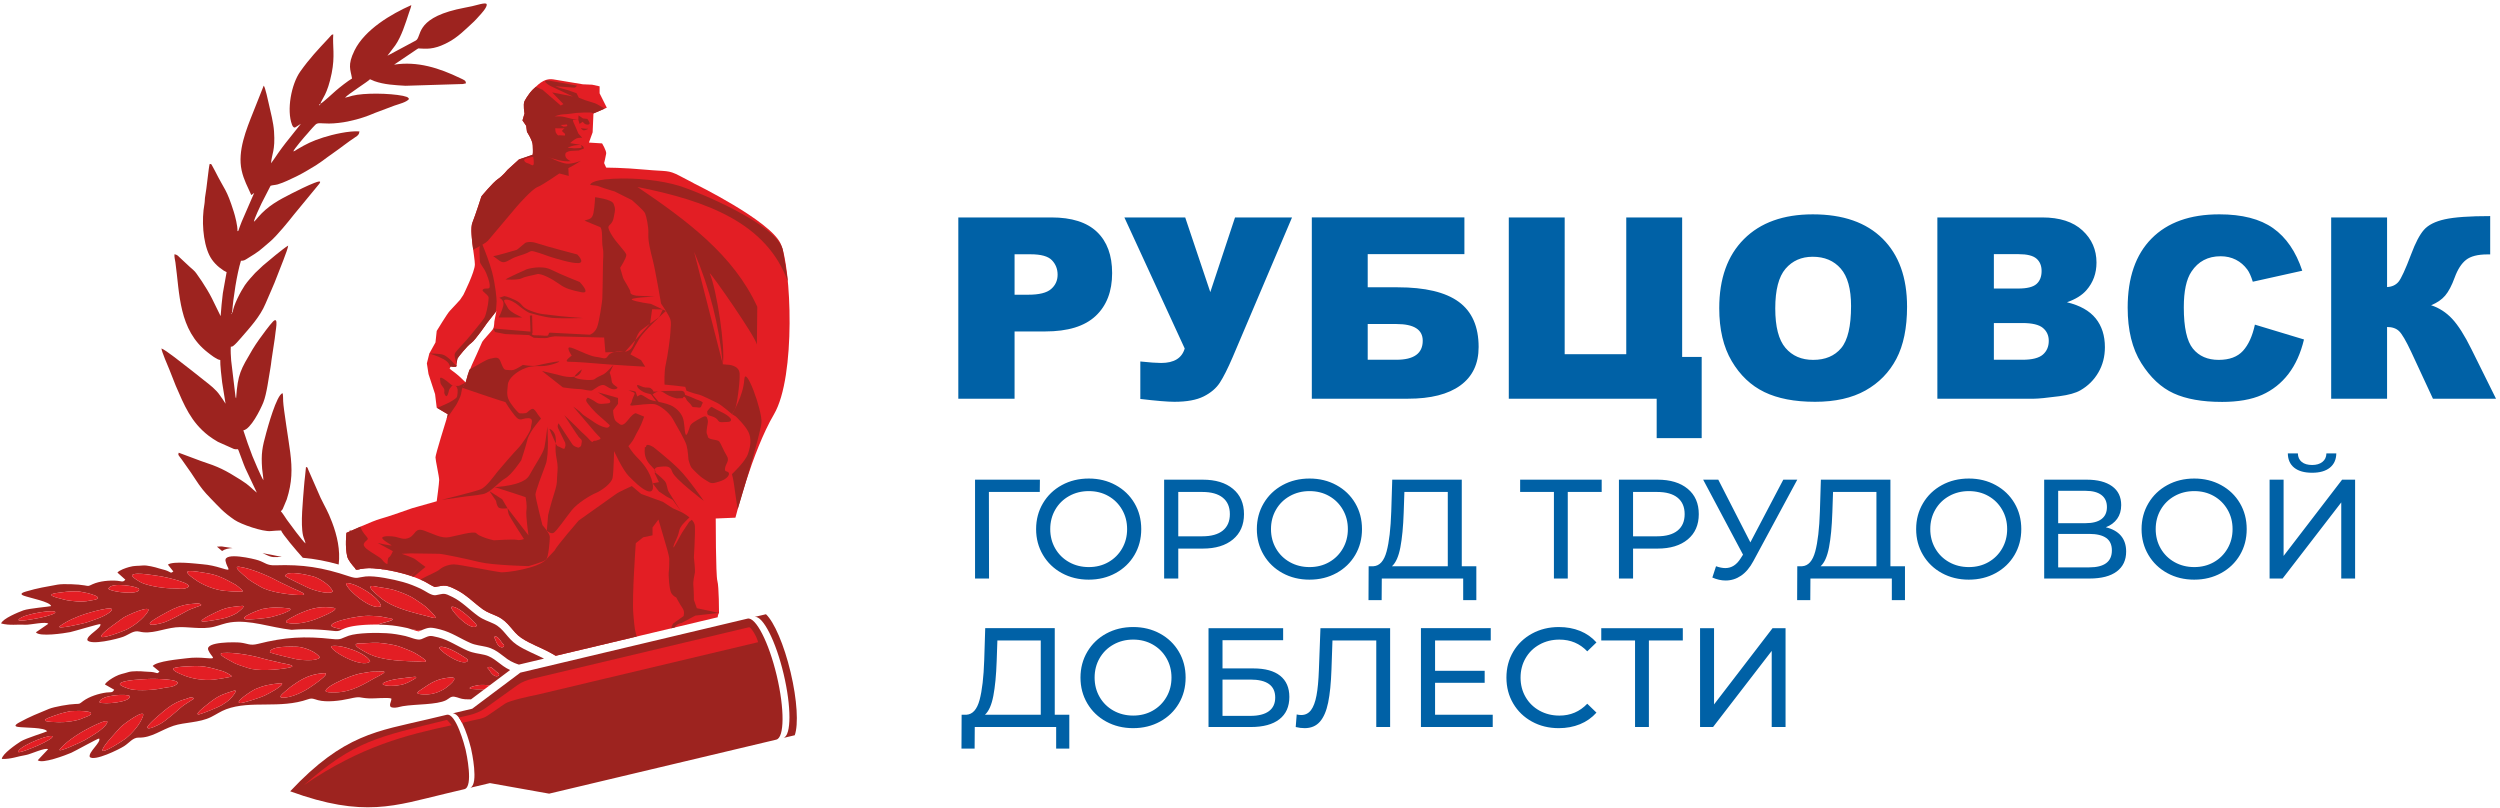
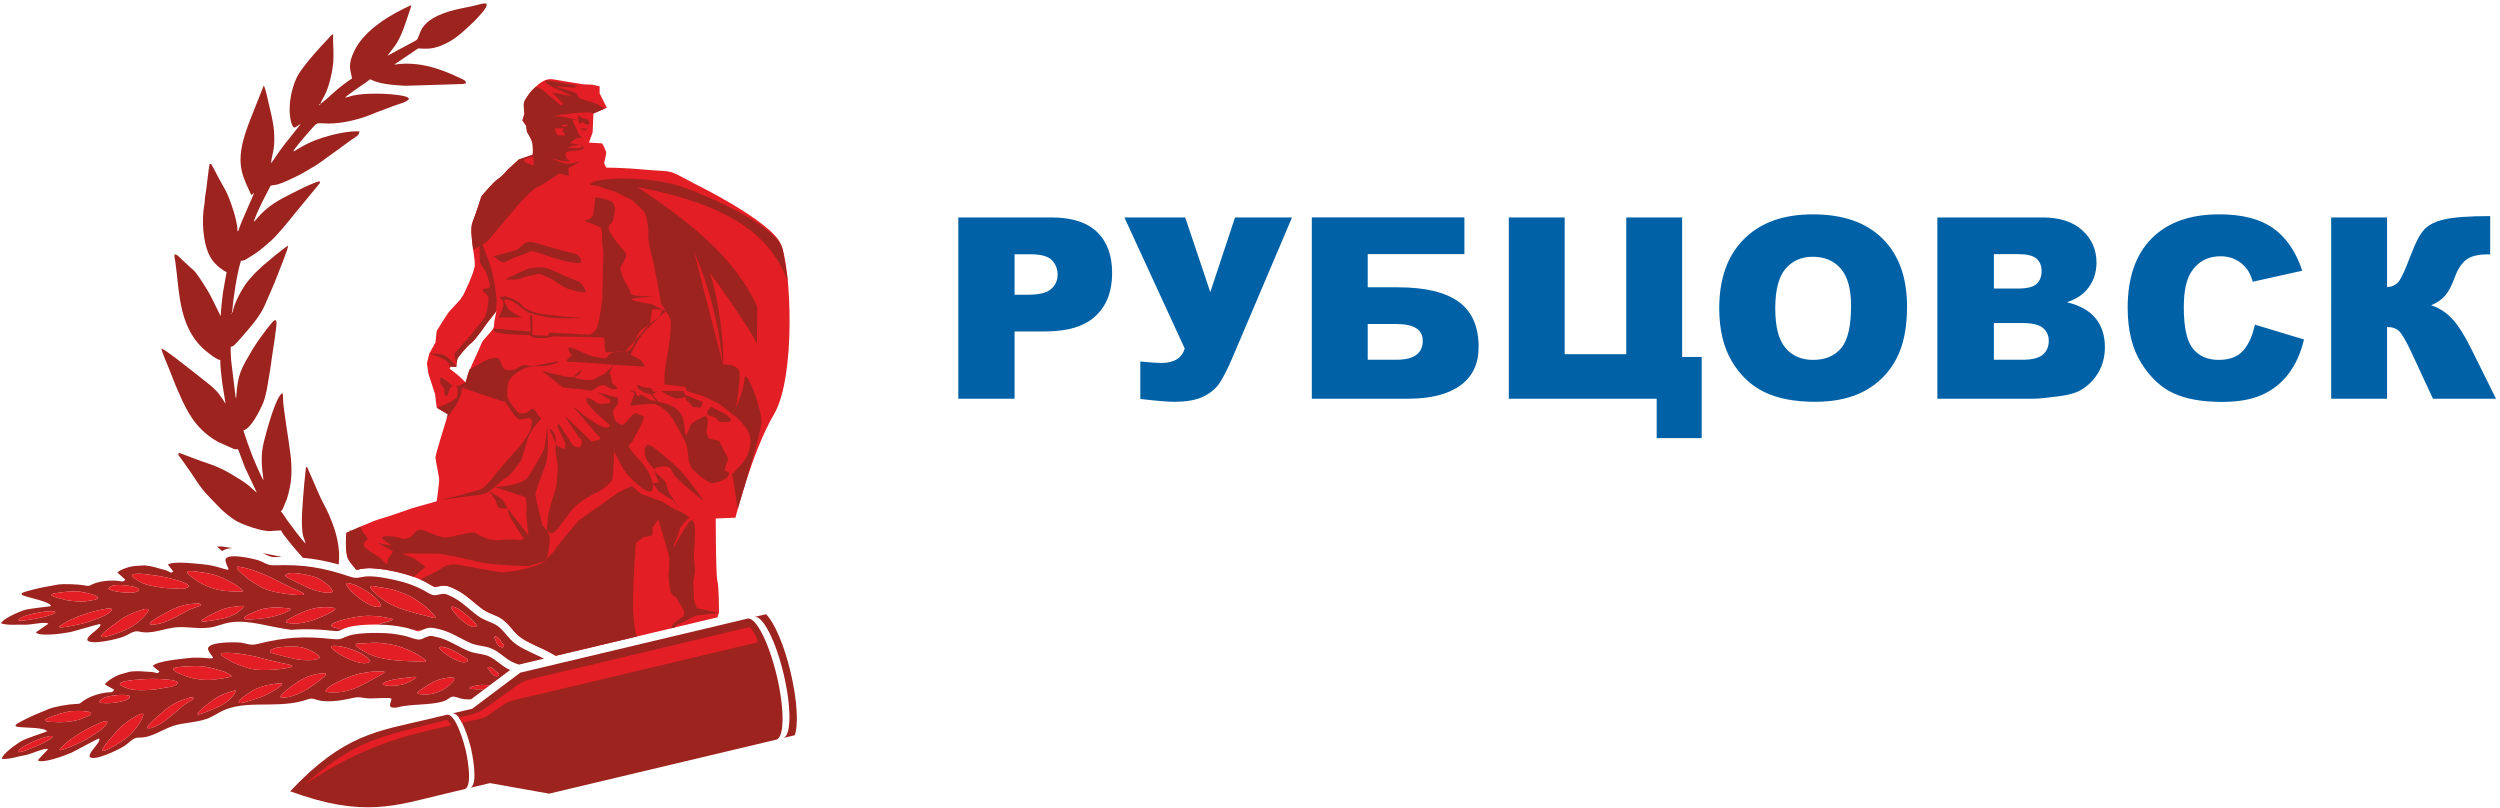
<svg xmlns="http://www.w3.org/2000/svg" width="464" height="150" viewBox="0 0 464 150">
  <g fill="none" fill-rule="evenodd">
    <g fill="#0061A6">
-       <path d="M14.532 7.468L5.089 7.468 5.115 23.537 2.518 23.537 2.518 5.188 14.558 5.188zM23.634 23.746c-1.854 0-3.524-.406-5.01-1.219-1.486-.812-2.654-1.936-3.502-3.368-.848-1.433-1.272-3.032-1.272-4.797 0-1.765.424-3.364 1.272-4.797.848-1.433 2.016-2.555 3.502-3.367 1.486-.813 3.156-1.22 5.01-1.22 1.836 0 3.497.407 4.983 1.22 1.487.812 2.65 1.93 3.489 3.355.84 1.423 1.259 3.027 1.259 4.81 0 1.781-.42 3.385-1.26 4.81-.838 1.423-2.001 2.542-3.488 3.354-1.486.813-3.147 1.219-4.983 1.219m0-2.333c1.346 0 2.557-.305 3.632-.917 1.076-.612 1.924-1.455 2.545-2.53.621-1.075.931-2.276.931-3.604 0-1.328-.31-2.53-.931-3.604-.621-1.074-1.469-1.918-2.545-2.53-1.075-.611-2.286-.916-3.632-.916-1.347 0-2.566.305-3.66.917-1.092.611-1.95 1.455-2.57 2.529-.62 1.075-.93 2.276-.93 3.604 0 1.328.31 2.53.93 3.604.62 1.075 1.478 1.918 2.57 2.53 1.094.612 2.313.917 3.66.917M44.775 5.188c2.379 0 4.25.568 5.613 1.704 1.365 1.135 2.047 2.7 2.047 4.692s-.682 3.556-2.047 4.692c-1.364 1.135-3.234 1.703-5.613 1.703h-4.537v5.557h-2.624V5.188h7.161zm-.078 10.511c1.66 0 2.929-.354 3.803-1.062.874-.708 1.312-1.725 1.312-3.053 0-1.328-.438-2.346-1.312-3.054-.874-.708-2.142-1.062-3.803-1.062h-4.46V15.7h4.46zM64.605 23.746c-1.853 0-3.524-.406-5.01-1.219-1.486-.812-2.653-1.936-3.501-3.368-.849-1.433-1.273-3.032-1.273-4.797 0-1.765.424-3.364 1.273-4.797.848-1.433 2.015-2.555 3.501-3.367 1.486-.813 3.157-1.22 5.01-1.22 1.836 0 3.498.407 4.984 1.22 1.487.812 2.65 1.93 3.489 3.355.84 1.423 1.259 3.027 1.259 4.81 0 1.781-.42 3.385-1.26 4.81-.839 1.423-2.001 2.542-3.488 3.354-1.486.813-3.148 1.219-4.984 1.219m0-2.333c1.347 0 2.558-.305 3.633-.917 1.076-.612 1.923-1.455 2.544-2.53.621-1.075.932-2.276.932-3.604 0-1.328-.311-2.53-.932-3.604-.62-1.074-1.468-1.918-2.544-2.53-1.075-.611-2.286-.916-3.633-.916-1.346 0-2.566.305-3.659.917-1.093.611-1.95 1.455-2.57 2.529-.621 1.075-.931 2.276-.931 3.604 0 1.328.31 2.53.93 3.604.621 1.075 1.478 1.918 2.571 2.53 1.093.612 2.313.917 3.66.917M95.557 21.256v6.29h-2.44v-4.01H78.01l-.026 4.01h-2.44l.027-6.29h.891c1.155-.07 1.968-.983 2.44-2.74.472-1.756.76-4.232.866-7.43l.183-5.898h12.905v16.068h2.702zm-13.482-9.934c-.088 2.586-.294 4.726-.616 6.421-.324 1.696-.844 2.866-1.561 3.513h10.361V7.469h-8.053l-.131 3.853zM118.823 7.468L112.528 7.468 112.528 23.537 109.957 23.537 109.957 7.468 103.688 7.468 103.688 5.188 118.823 5.188zM129.184 5.188c2.379 0 4.25.568 5.613 1.704 1.365 1.135 2.047 2.7 2.047 4.692s-.682 3.556-2.047 4.692c-1.364 1.135-3.234 1.703-5.613 1.703h-4.537v5.557h-2.623V5.188h7.16zm-.078 10.511c1.66 0 2.929-.354 3.803-1.062.874-.708 1.312-1.725 1.312-3.053 0-1.328-.438-2.346-1.312-3.054-.874-.708-2.142-1.062-3.803-1.062h-4.46V15.7h4.46zM155.126 5.188l-8.158 15.124c-.647 1.206-1.407 2.106-2.281 2.7-.875.594-1.828.891-2.86.891-.804 0-1.626-.183-2.466-.55l.682-2.097c.647.227 1.224.34 1.732.34 1.154 0 2.107-.611 2.859-1.834l.42-.656-7.397-13.918h2.806l5.955 11.638 6.111-11.638h2.597zM175.113 21.256v6.29h-2.439v-4.01h-15.109l-.026 4.01h-2.44l.027-6.29h.892c1.154-.07 1.967-.983 2.44-2.74.471-1.756.76-4.232.865-7.43l.183-5.898h12.906v16.068h2.701zm-13.482-9.934c-.087 2.586-.293 4.726-.616 6.421-.324 1.696-.844 2.866-1.56 3.513h10.36V7.469h-8.053l-.13 3.853zM186.97 23.746c-1.854 0-3.525-.406-5.01-1.219-1.487-.812-2.654-1.936-3.502-3.368-.849-1.433-1.272-3.032-1.272-4.797 0-1.765.423-3.364 1.272-4.797.848-1.433 2.015-2.555 3.501-3.367 1.486-.813 3.157-1.22 5.01-1.22 1.836 0 3.498.407 4.984 1.22 1.487.812 2.65 1.93 3.489 3.355.84 1.423 1.259 3.027 1.259 4.81 0 1.781-.42 3.385-1.26 4.81-.839 1.423-2.001 2.542-3.488 3.354-1.486.813-3.148 1.219-4.984 1.219m0-2.333c1.347 0 2.558-.305 3.633-.917 1.076-.612 1.924-1.455 2.544-2.53.621-1.075.932-2.276.932-3.604 0-1.328-.31-2.53-.932-3.604-.62-1.074-1.468-1.918-2.544-2.53-1.075-.611-2.286-.916-3.633-.916-1.346 0-2.566.305-3.659.917-1.093.611-1.95 1.455-2.57 2.529-.621 1.075-.932 2.276-.932 3.604 0 1.328.311 2.53.932 3.604.62 1.075 1.477 1.918 2.57 2.53 1.093.612 2.313.917 3.66.917M212.387 14.021c1.241.297 2.181.827 2.82 1.586.637.76.956 1.735.956 2.923 0 1.59-.58 2.822-1.743 3.695-1.164.874-2.855 1.311-5.076 1.311h-8.394V5.188h7.895c2.011 0 3.58.406 4.709 1.219 1.128.812 1.691 1.98 1.691 3.499 0 .996-.248 1.844-.747 2.543-.498.699-1.202 1.223-2.111 1.572zm-8.84-.76h5.115c1.276 0 2.252-.253 2.924-.76.674-.506 1.01-1.25 1.01-2.228 0-.978-.34-1.725-1.022-2.241-.682-.516-1.653-.773-2.912-.773h-5.115v6.003zm5.744 8.205c2.816 0 4.223-1.049 4.223-3.146 0-1.048-.353-1.822-1.062-2.32-.708-.497-1.762-.747-3.16-.747h-5.745v6.213h5.744zM228.807 23.746c-1.853 0-3.523-.406-5.01-1.219-1.486-.812-2.654-1.936-3.502-3.368-.848-1.433-1.272-3.032-1.272-4.797 0-1.765.424-3.364 1.272-4.797.848-1.433 2.016-2.555 3.502-3.367 1.487-.813 3.157-1.22 5.01-1.22 1.836 0 3.498.407 4.984 1.22 1.486.812 2.649 1.93 3.488 3.355.84 1.423 1.259 3.027 1.259 4.81 0 1.781-.42 3.385-1.259 4.81-.84 1.423-2.002 2.542-3.488 3.354-1.486.813-3.148 1.219-4.984 1.219m0-2.333c1.346 0 2.558-.305 3.633-.917 1.075-.612 1.923-1.455 2.544-2.53.621-1.075.931-2.276.931-3.604 0-1.328-.31-2.53-.931-3.604-.621-1.074-1.469-1.918-2.544-2.53-1.075-.611-2.287-.916-3.633-.916-1.347 0-2.566.305-3.66.917-1.092.611-1.95 1.455-2.57 2.529-.62 1.075-.93 2.276-.93 3.604 0 1.328.31 2.53.93 3.604.62 1.075 1.478 1.918 2.57 2.53 1.094.612 2.313.917 3.66.917M242.788 5.188h2.597v14.154l10.859-14.154h2.413v18.348h-2.57V9.408L245.2 23.536h-2.413V5.188zm7.895-1.284c-1.434 0-2.54-.311-3.318-.93-.778-.62-1.176-1.508-1.194-2.661h1.863c.017.681.258 1.21.72 1.586.465.375 1.107.563 1.929.563.787 0 1.421-.188 1.901-.563.482-.377.73-.905.748-1.586h1.837c-.018 1.136-.416 2.018-1.194 2.647-.778.63-1.876.944-3.292.944zM20.014 48.817v6.29h-2.44v-4.01H2.466l-.027 4.01H0l.026-6.29h.892c1.154-.07 1.967-.983 2.44-2.74.472-1.756.76-4.233.865-7.431l.184-5.898h12.905v16.069h2.702zM6.532 38.883c-.088 2.586-.293 4.726-.617 6.421-.323 1.695-.844 2.866-1.56 3.513h10.36V35.029H6.664l-.131 3.854zM31.87 51.307c-1.853 0-3.524-.407-5.01-1.22-1.486-.812-2.654-1.934-3.502-3.367-.848-1.433-1.272-3.032-1.272-4.797 0-1.765.424-3.364 1.272-4.797.848-1.433 2.016-2.556 3.502-3.369 1.486-.812 3.157-1.218 5.01-1.218 1.836 0 3.498.406 4.984 1.218 1.486.813 2.649 1.932 3.488 3.356.84 1.424 1.26 3.027 1.26 4.81 0 1.783-.42 3.386-1.26 4.81-.84 1.424-2.002 2.542-3.488 3.355-1.486.812-3.148 1.219-4.984 1.219m0-2.333c1.346 0 2.558-.306 3.633-.918 1.075-.61 1.923-1.454 2.544-2.53.621-1.073.931-2.275.931-3.603 0-1.328-.31-2.53-.931-3.605-.621-1.074-1.469-1.917-2.544-2.528-1.075-.612-2.287-.919-3.633-.919-1.347 0-2.566.307-3.66.919-1.092.61-1.95 1.454-2.57 2.528-.62 1.075-.93 2.277-.93 3.605 0 1.328.31 2.53.93 3.604.62 1.075 1.478 1.918 2.57 2.53 1.094.61 2.313.917 3.66.917M45.85 32.749H59.7v2.228H48.448v5.242h5.717c2.186 0 3.848.454 4.985 1.363 1.136.91 1.704 2.22 1.704 3.932 0 1.8-.616 3.18-1.85 4.142-1.232.96-2.994 1.44-5.285 1.44h-7.868V32.75zm7.765 16.277c1.504 0 2.65-.288 3.436-.865.787-.577 1.18-1.424 1.18-2.542 0-2.22-1.539-3.33-4.616-3.33h-5.167v6.737h5.167zM79.557 32.749v18.348h-2.571V35.029h-8.131l-.184 5.373c-.087 2.535-.293 4.588-.617 6.16-.323 1.573-.835 2.757-1.534 3.552-.699.795-1.643 1.192-2.833 1.192-.542 0-1.093-.069-1.652-.21l.183-2.332c.28.07.56.105.84.105.752 0 1.355-.301 1.81-.904.454-.603.795-1.508 1.022-2.713.228-1.206.377-2.796.447-4.77l.288-7.733h12.932zM98.6 48.817L98.6 51.097 85.275 51.097 85.275 32.748 98.233 32.748 98.233 35.029 87.898 35.029 87.898 40.665 97.105 40.665 97.105 42.893 87.898 42.893 87.898 48.817zM110.85 51.307c-1.836 0-3.494-.407-4.971-1.22-1.478-.812-2.637-1.93-3.475-3.354-.84-1.424-1.26-3.027-1.26-4.81 0-1.783.42-3.386 1.26-4.81.838-1.424 2.002-2.543 3.488-3.356 1.486-.812 3.148-1.218 4.984-1.218 1.434 0 2.745.24 3.934.72 1.189.481 2.204 1.193 3.043 2.137l-1.705 1.652c-1.381-1.45-3.104-2.177-5.167-2.177-1.364 0-2.597.307-3.699.919-1.102.61-1.963 1.454-2.584 2.528-.62 1.075-.93 2.277-.93 3.605 0 1.328.31 2.53.93 3.604.621 1.075 1.482 1.918 2.584 2.53 1.102.61 2.335.917 3.699.917 2.045 0 3.768-.734 5.167-2.202l1.705 1.651c-.84.944-1.858 1.66-3.056 2.15-1.198.489-2.514.734-3.948.734M133.88 35.029L127.584 35.029 127.584 51.097 125.014 51.097 125.014 35.029 118.745 35.029 118.745 32.749 133.88 32.749zM137.08 32.749L139.677 32.749 139.677 46.903 150.536 32.749 152.949 32.749 152.949 51.097 150.379 51.097 150.379 36.969 139.493 51.097 137.08 51.097z" transform="translate(178.45 83.839)" />
-     </g>
+       </g>
    <path fill="#E31E24" d="M86.004 54.72s2.132-4.264 2.132-5.635c0-1.372-1.066-6.246-.457-7.77.61-1.524 1.675-4.875 1.675-4.875s2.133-2.59 3.046-3.199c.915-.61 1.79-1.714 1.79-1.714l2.133-1.942s1.854-.612 2.544-.875c.089-.47.007-1.403.007-1.715 0-.914-1.066-2.514-1.066-2.514l-.153-1.142-.685-.99.38-1.295s-.304-1.676 0-2.285c.305-.61 1.295-2.057 1.753-2.361.457-.306 1.675-1.981 3.58-1.677 1.903.305 5.482.914 5.482.914l1.752.077 1.37.304v1.296l1.334 2.665-2.476 1.067-.152 3.504-.685 1.904 2.436.152s.838 1.371.762 1.904c-.076.533-.38 1.752-.38 1.752l.38.838s3.123 0 7.235.38c4.112.382 4.189 0 6.397 1.143 2.209 1.143 2.742 1.448 2.742 1.448s14.013 6.855 15.993 11.12c1.98 4.266 2.894 24.68-1.218 31.687-4.113 7.008-7.16 19.195-7.16 19.195l-3.654.152s0 10.512.304 11.579c.305 1.065.305 5.94.305 5.94s-.238.37-.247.813l-30.066 7.15c-.244-.145-.488-.287-.734-.428-1.82-1.04-3.93-1.727-5.647-2.891-1.734-1.174-2.244-2.95-4.42-3.989-.903-.43-1.882-.72-2.7-1.305-1.718-1.23-3.032-2.693-4.97-3.659-1.888-.94-2.062-.843-3.96-.493-.405-.11-1.592-.886-1.993-1.067-1.171-.53-2.255-.973-3.496-1.323-2.007-.566-5.5-1.304-7.537-1.08-.856.093-1.119.255-1.554.234-.848-.921-1.526-1.804-1.674-2.397-.457-1.828-.152-4.419-.152-4.419s5.026-2.284 6.244-2.589c1.219-.305 5.94-1.98 5.94-1.98l4.57-1.295s.458-3.353.458-3.961c0-.61-.686-3.656-.686-4.19 0-.533 1.904-6.627 1.904-6.627l.304-.99.152-.76-.075.38-2.057-1.22-.304-2.513-1.219-3.732-.304-1.981.457-1.828 1.142-2.056.228-2.133s1.98-3.275 2.438-3.732c.457-.458 1.903-2.057 1.903-2.057l.609-.913zm6.131 3.009l-.38 1.904s-.039.99-.191 1.333c-.152.343-1.98 2.209-2.095 2.552-.114.342-1.865 4.15-1.865 4.15l-.762 1.83-.419 1.485s-1.294-1.296-1.827-1.677c-.534-.38-1.143-.875-1.143-.875l.152-.42s1.03.23 1.105-.038c.076-.266.076-1.218.229-1.484.152-.267 1.751-2.286 2.512-2.819.762-.533 2.895-3.656 2.895-3.656l1.79-2.285z" />
    <path fill="#9D231F" d="M109.556 34.322s-.152-.913 4.188-1.142c4.342-.229 8.987.304 12.261 1.294 3.275.991 18.516 7.248 19.324 12.056.809 4.808.903 5.758.903 5.758-3.908-10.893-15.057-15.037-27.918-17.585 9.098 6.167 17.84 12.599 22.238 22.242l-.076 7.008c-.237-1.452-8.442-13.197-8.76-13.254 1.34 3.224 2.928 13.685 2.439 16.91-.678-7.157-2.419-14.12-5.332-20.87l5.332 20.87.837.076s2.21 0 2.285 1.676c.076 1.675-.533 6.17-.914 6.703-.381.533-.495.8-.495.8s-2.018-1.753-2.78-2.096c-.761-.342-2.741-1.409-3.503-1.56-.762-.153-2.17-.686-2.17-.686l-.229-.724-1.866-.228-1.98-.191s-.114-2.361.228-3.77c.343-1.41.877-5.333.877-6.17 0-.838.23-1.447-.075-2.285-.306-.838-1.676-2.818-1.676-2.818s-1.066-6.246-1.523-7.998c-.457-1.752-.914-3.656-.838-4.951.076-1.295-.381-3.275-.61-3.809-.228-.533-2.436-2.437-2.436-2.437l-3.199-1.6-1.98-.61-1.295-.457c-.42-.05-.838-.1-1.257-.152M112.224 20.158s-1.525-.918-1.791-.994c-.266-.076-1.828-.57-1.828-.57l-1.18-.458-.42-.838s-1.903-.686-2.436-.8c-.534-.114-1.485-.494-1.485-.494s3.237.266 3.503.266.495-.38.495-.38-2.817-.496-3.16-.572c-.343-.076-1.943-.343-1.943-.343s-.837-.152-.799.152c.037.305.99.838.99.838l4.15 1.942-3.846-.761 2.095 2.17-.495.268-3.39-2.933-1.252-.531-1.034 1.047c-.42.546-.861 1.23-1.047 1.602-.305.609 0 2.285 0 2.285l-.38 1.295.685.99.152 1.142s1.066 1.6 1.066 2.514c0 .312.082 1.245-.007 1.715-.69.263-2.544.874-2.544.874l-2.133 1.943s-.875 1.105-1.79 1.714c-.913.61-3.046 3.2-3.046 3.2s-1.066 3.35-1.675 4.874c-.376.939-.114 3.152.14 5.032.388-.201.833-.438 1.253-.675l-.097.416s.037 1.6.076 2.323c.038.723.685 1.066 1.218 2.361.533 1.295.686 2.057.61 2.514-.077.456-.8.114-1.18.38-.381.267.113.495.609.99.495.496.38.458.342 1.143-.038.685-.419 2.628-.761 3.2-.343.57-2.133 2.665-2.628 3.312-.495.648-2.285 2.514-2.666 3.01-.38.494-.152.951-.113 1.256.037.305.309.704.272 1.109.04-.392.068-.994.184-1.198.153-.266 1.752-2.285 2.513-2.818.762-.533 2.895-3.656 2.895-3.656l1.678-2.144c.066-.695.149-1.636.149-1.957 0-.533-.228-3.047-.837-5.407-.45-1.744-1.357-4.027-1.8-5.102.474-.283.863-.545 1.019-.723.533-.61 4.874-5.789 5.33-6.322.458-.534 2.895-3.276 3.885-3.657.99-.38 4.036-2.513 4.036-2.513l1.751.457-.075-1.447.99-.534 1.37-.837s-1.75.685-2.741.533c-.99-.152-2.247-.724-2.513-.876-.267-.152-1.257-.457-1.257-.457 1.492.455 3.01 1.052 4.605.882-.912-.4-1.158-.92-.953-1.524 0 0 .384-.348.993-.386.61-.038 1.448-.077 1.448-.077l.97-.38-.17-.4-.477-.267s.324.457.171.514c-.152.057-.323.096-.59.096-.266 0-.78.057-1.066 0-.286-.057-1.065-.02-.837-.134.229-.115.99-.343 1.257-.381.266-.038 1.065-.095 1.065-.095l-1.942-.324s.8-.724 1.22-.876c.418-.153 1.027-.115 1.027-.115l.534.876-.534-.876-.723-.799s-.686-1.677-.838-1.943c-.152-.267-.152-.571-.152-.571l.99-.039.457 1.562s.305.419.571.419c.266 0 1.066-.343.686-.305-.381.038-1.257-.114-1.257-.114l-.228-.781.609-.4c.342.571.837.533.837.533s.343.038.42-.19c.076-.229-.42-.876-.42-.876l-.8-.076-.837-.572-.038.8s-.724 0-1.79-.304c-1.066-.305-1.56-.305-1.56-.305h-1.067s1.028-.38 1.637-.38c.61 0 2.437-.268 2.437-.268s1.257-.075 1.523-.075h1.219l.417.177 2.08-.896zM83.53 68.221s.076-.882-1.218-1.567c-1.295-.687-2.627-1.042-2.627-1.042s2.056-.025 2.703.28c.648.304 1.447 1.104 1.447 1.104s.877 1.086.92.694c-.013.12-.026.221-.044.284-.076.266-1.105.037-1.105.037l-.076.21zm-2.392 7.495c.565-.253 1.26-.572 1.707-.76.724-.306 1.6-.877 1.867-1.144.267-.266.228-1.485.228-1.485s-.114-.685-.419-.685c-.304 0-.61-.152-.723.076-.115.228-.42.38-.495.838-.077.457-.343 1.257-.61.876-.266-.382-.228-.458-.228-.725 0-.265.076-.38-.152-.723-.23-.342-.61-.761-.571-1.028.037-.267-.42-1.256.532-.685.952.57 1.478 1.285 1.863 1.328.384.043.803.043 1.032.005.228-.039 1.255-.621 1.255-.621s-.342.62-.57 1.001c-.228.381-.19 1.105-.419 1.6-.228.495-.61 1.372-.837 1.675-.23.306-1.715 2.502-1.715 2.502l.153-.494.151-.762-.075.38-1.974-1.169zM98.97 29.102c-.38.077-1.637.229-1.675.571-.038.343.38.571.724.648.342.076.723.495.951.305.23-.19 0-1.524 0-1.524zm5.046-5.903c.324-.02.932-.057 1.104-.095.172-.039.286.343-.057.361-.343.02-.476.096-.609-.019-.133-.114-.438-.247-.438-.247zm-.97.61c.209.018 1.75.018 1.75.018s-.59.381-.456.534c.132.152.514.456.514.456s.095.343-.058.343c-.152 0-.742-.056-.894-.056-.152 0-.267.152-.534-.191-.266-.343-.266-.476-.266-.59 0-.115-.057-.514-.057-.514z" />
    <path fill="#9D231F" d="M108.473 40.943c.99-.304 1.448-.304 1.676-1.447.228-1.142.304-2.894.304-2.894s3.123.38 3.427 1.218c.305.838.381.914 0 2.666-.38 1.753-1.6.914-.533 2.818 1.066 1.905 2.894 3.428 2.894 4.038 0 .61-1.142 2.361-1.142 2.361s.38 1.295.533 1.828c.152.533 1.447 2.286 1.37 2.742-.075.457 1.143.61 1.143.61l3.427.152s-4.95.228-4.265.609c.686.381 3.504.762 3.504.762l2.781 1.304s-4.076 3.647-4.99 5.246c-.914 1.6-1.6 2.819-1.6 2.819l1.98 1.066.762 1.22s-6.702-.382-8.225-.534c-1.523-.153-4.797-.381-5.94-.381-1.142 0 .533-1.142.533-1.142s-1.066-1.524-.38-1.524c.685 0 3.503 1.6 4.873 1.752 1.371.153 1.752.61 2.21-.153.456-.76 1.674-.837 2.284-.837.609 0 .801.268 1.751-.305.95-.572 1.143-2.895 2.133-3.656.99-.762 3.36-2.416 3.36-2.416l.669-1.428-1.973-.041-.387 2.663-4.641 5.23-3.654.104-.229-2.741-9.138-.23s-1.029.115-1.295.268c-.267.153-2.627 0-2.627 0l-.876-.496-4.418-.19-1.904-.38-.306-.658 6.894.581-.114-2.97.419-.038.076 3.275s-.457.457.647.419c1.105-.039 2.208.266 2.285-.077.076-.342.229-.419.229-.419l7.463.382s.876-.23 1.333-1.334c.457-1.104.99-5.065.99-5.331 0-.267.114-3.848.114-5.713 0-1.867.19-2.667-.038-3.81-.229-1.142.077-3.579-.533-3.808-.61-.229-2.856-1.18-2.856-1.18" />
    <path fill="#9D231F" d="M91.529 47.532c.532 0 4.425-1.183 4.425-1.183l1.514-1.255s.762-.456 2.286.077c1.523.532 7.386 2.056 7.386 2.056s1.524 1.523.23 1.6c-1.295.076-4.19-.838-5.18-1.143-.99-.305-3.198-1.219-3.655-1.067-.457.153-.532.382-2.36.915-1.828.533-2.362 1.675-3.504.837l-1.142-.837zm2.285 4.341c.685-.456 3.96-1.904 3.96-1.904s2.665-.838 4.493.076c1.828.914 5.311 2.285 5.311 2.285s2.228 2.286.325 1.904c-1.905-.38-2.97-.685-4.113-1.523-1.143-.838-3.351-2.057-4.113-1.828-.761.228-2.056.38-2.818.761-.761.382-3.045.23-3.045.23zm-1.143 3.39c.228.152.99.495.723 1.561-.266 1.067-.838 2.095-.838 2.095h4.38s-2.286-.952-2.666-1.752c-.38-.8-1.142-1.523-.38-1.562.761-.038 1.79.61 2.322 1.067.533.457 1.675 1.295 2.094 1.41.42.114 2.552.76 4.151.913 1.6.153 5.788.038 5.788.038s-4.303-.305-5.788-.534c-1.485-.228-1.954-.06-3.922-.799-1.968-.739-1.371-1.256-2.856-1.98-1.485-.724-2.094-.762-2.094-.762l-.914.305zM87.123 68.597c1.728-.951 3.26-1.947 3.873-2.024.613-.076 1.456-.536 1.839.384.383.919.612 1.685 1.072 1.685.46 0 .92.153 1.456 0 .536-.153 1.685-.92 1.685-.92s1.762.345 2.605.115c.843-.23 3.525-.766 4.061-.766s-1.702.92-3.333.882c-1.63-.038-2.414.115-3.448.613-1.034.498-2.605 1.609-2.681 2.873-.077 1.265-.383 2.07.536 3.41.92 1.342 1.57 1.84 1.57 1.84s1.188.153 1.495-.154c.306-.306.882-.804 1.188-.613.306.192.842 1.073.842 1.073l.537.69s-2.144 2.375-2.527 3.908c-.383 1.532-1.15 3.831-1.15 3.831s-1.762 2.682-2.988 3.372-2.642 2.605-4.128 2.912c-1.487.306-2.514.305-4.417.609-1.904.305-3.275.457-3.275.457s6.115-1.501 7.235-1.942c1.12-.442 2.513-2.475 3.122-3.237.61-.762 3.275-3.809 3.884-4.419.61-.609 2.361-3.122 2.361-3.808 0-.685.685-1.752-.533-1.752s-1.447.762-2.437-.457c-.99-1.218-1.752-2.514-1.752-2.514s-3.35-1.065-4.188-1.37c-.838-.305-3.774-1.29-3.774-1.29l.57-1.002.42-1.486.28-.9zm13.47.258c.458.381 3.885 3.047 3.885 3.047s2.133.305 2.97.305c.838 0 2.056.456 2.513.228.457-.228 1.6-1.37 2.437-.838.838.533 1.447.838 2.057.533.609-.304-.838-.533-.914-1.37-.076-.839-.381-1.6-.381-1.6l.701-1.457s-1.234 1.457-1.844 1.761c-.609.305-1.218.533-1.675.914-.457.382-3.883 0-3.731-.457.152-.457 1.37-1.371 1.37-1.371s-.135 1.128-1.37 1.371c-1.236.243-3.123-.38-3.123-.38l-2.894-.686z" />
    <path fill="#9D231F" d="M66.877 97.756c.13.316.27.627.398.843.381.648.952 1.104.99 1.409.038.305-1.484.838-.304 1.79 1.18.953 2.665 1.638 2.97 2.095.304.457.952.952.99.724.038-.229-.038-1.028.304-1.219.343-.19.685-1.105.685-1.105l-2.817-1.523s2.856.648 2.552.419c-.306-.228-1.98-1.144-1.676-1.447.305-.305 1.6-.267 2.399-.114.8.152 1.637.685 2.703.114 1.066-.572.952-1.867 2.666-1.257 1.713.61 3.16 1.485 4.607 1.218 1.448-.266 4.531-1.18 5.027-.76.495.418.457.38 1.257.723.799.342 2.017.61 2.017.61s3.771-.23 4.304-.078c.534.152 1.295-.153 1.295-.153s-2.666-4.113-2.818-4.57c-.152-.457-.229-1.143-.229-1.143s-1.446.23-1.751-.228c-.305-.457-.38-1.142-.38-1.142l-1.231-1.813 2.372 1.508.99 1.675 3.885 5.028s-.533-3.732-.38-4.647c.152-.914-.153-2.437-.153-2.437l-2.284-.762-3.482-1.113s5.387-.183 6.453-2.163c1.066-1.98 2.59-4.114 2.817-5.256.23-1.143.534-3.809.534-3.809s.38 5.18-.305 7.008c-.685 1.828-1.903 5.028-1.903 5.637s1.294 5.636 1.294 5.636 1.371 1.524 1.371 2.21c0 .684-.229 3.731-.685 4.189-.458.456-3.275 1.219-3.275 1.219s-6.702-.153-9.139-.763c-2.437-.609-6.855-1.523-7.464-1.523s-5.254-.076-5.254-.076l-1.675.076s2.132.686 2.589 1.067c.457.38 1.828 1.37 1.828 1.37l-2.215 1.84c-.146-.054-.293-.107-.442-.158l1.514-1.606s-.708.721-1.587 1.58c-.331-.114-.671-.22-1.022-.32-2.006-.566-5.5-1.302-7.537-1.08-.855.094-1.12.256-1.554.235-.848-.921-1.526-1.803-1.674-2.397-.457-1.828-.153-4.418-.153-4.418s1.205-.548 2.578-1.143" />
    <path fill="#9D231F" d="M110.94 72.803l2.193 1.37s.457.641-.32.687c-.777.045-1.554.274-2.148-.183-.594-.457-1.553-.869-1.553-.869s-.32.138-.32.549c0 .411 1.873 2.376 2.285 2.696.411.32 2.102 1.874 2.102 1.874s-.091.595-.822.412c-.732-.183-1.509-.55-2.194-1.052s-1.965-1.234-2.193-1.554c-.229-.32-1.6-1.28-1.6-1.28s3.108 3.611 3.976 4.663c.868 1.05 1.462 1.233.868 1.461-.594.23-.594.23-.914.23-.32 0-.182.593-.914-.23-.73-.822-1.28-1.188-1.919-1.873-.64-.686-2.742-2.65-2.742-2.65s2.467 3.793 2.696 4.066c.229.275.663.458.549.938-.115.48-.046.708-.251.823-.206.114-.297.274-.549.159-.251-.114-.662-.183-.937-.57-.274-.39-1.393-2.08-1.462-2.218-.068-.136-1.097-1.69-1.097-1.69s-.32.434-.068.96c.251.525 1.279 2.627 1.279 2.627s.137.572.023.709c-.114.137.046.708-.685.274-.731-.434-.731-.115-1.074-.823-.343-.708-1.188-2.72-1.188-2.72s1.416.298 1.188 2.72c-.228 2.422.503 3.245.32 5.164-.183 1.92.091 1.92-.64 4.204-.731 2.286-1.097 3.93-1.097 3.93l-.242 2.878s.7.688 1.248.413c.548-.274 2.284-2.833 3.38-4.204 1.097-1.371 3.565-2.833 4.479-3.2.914-.365 2.925-1.736 3.107-2.833.183-1.097.275-4.936.275-4.936s1.553 3.474 2.741 4.662c1.188 1.188 2.102 2.103 3.198 2.651 1.097.548 1.646-.091 1.006-2.103-.64-2.01-2.101-3.473-2.833-4.204-.73-.731-1.462-1.92-1.462-1.92s.731-.822 1.005-1.37c.274-.55.549-1.098 1.005-1.92.457-.823.914-2.194.914-2.194l-1.553-.64s-.366.001-1.005.732c-.64.73-1.28 1.828-2.011 1.28-.731-.55-.823-.55-1.005-1.19-.183-.639-.183-1.37-.183-1.37l.913-1.189v-1.096l-3.77-1.05z" />
    <path fill="#9D231F" d="M130.613 92.957s-2.833-4.113-4.57-5.85c-1.736-1.737-4.752-4.113-4.752-4.113s-1.279-.823-1.37-.183c-.092.64-.274-.549-.274.913 0 1.464.73 2.286 1.553 3.108.822.823.275.915.275.915l.822 1.736-1.17.227 1.17 1.51 1.37.914 1.188.64 1.646 2.285s-2.01-3.108-2.376-3.748c-.367-.64-.275-1.462-.732-2.01-.457-.549-1.79-1.625-1.79-1.625s-.494-.934.694-1.026c1.188-.092 2.102-.335 2.467.914.366 1.249 5.849 5.393 5.849 5.393" />
    <path fill="#9D231F" d="M102.923 102.19c.365-.823 4.478-5.576 4.478-5.576s6.306-4.48 6.945-4.937c.64-.456 2.925-1.462 2.925-1.462l1.736 1.462 4.021 1.463 1.828 1.188 1.645.731s.775.389 1.457.977c-.955.947-1.716 1.593-1.912 2.543-.275 1.325-.915 2.102-1.052 2.88-.137.776 1.12-1.851 1.6-2.605.48-.755 1.325-2.011 1.325-2.011l.481-.375c.31.35.541.742.569 1.15.09 1.372-.183 5.85-.183 5.85s.274 2.286.183 2.834c-.092.55-.367 1.463-.275 2.468.092 1.005.092 2.56.092 2.56l.548 1.553 4.115.87-4.39.501-2.558 1.372s-.817.048-1.301.842l-.62.148c.09-.498.368-.898.368-.898l1.918-1.372s.275-.823-.182-1.462c-.457-.64-1.188-2.011-1.188-2.011s-.548-.183-.914-.823c-.366-.64-.548-3.381-.457-3.93.091-.548.091-1.828.091-2.377 0-.548-.64-2.65-.64-2.65l-1.37-4.662-1.096 1.462v1.463l-1.738.366-1.37 1.096s-.73 10.055-.457 13.163c.271 3.072.275 2.84.628 4.158l-15.035 3.575c-.245-.144-.489-.286-.735-.427-1.82-1.04-3.93-1.727-5.648-2.891-1.733-1.174-2.243-2.95-4.42-3.989-.902-.43-1.88-.72-2.699-1.305-1.717-1.23-3.032-2.693-4.97-3.659-1.888-.94-2.063-.843-3.96-.494-.406-.11-1.592-.885-1.993-1.066-.235-.107-.466-.21-.696-.309.044-.027.09-.055.14-.083 1.28-.731 2.833-1.28 3.473-1.828.64-.549 1.736-.914 2.65-.914.914 0 7.677 1.37 8.682 1.462 1.005.091 6.832-.695 8.396-2.359l1.565-1.663M116.632 72.438c.594.274 1.234.365 1.142.685-.09.32-.502 1.051-.502 1.371 0 .32-.73.823.091.777.823-.046 3.382-.456 4.25-.228.868.228 2.514 1.416 3.244 2.696.732 1.28 2.285 3.93 2.56 4.89.273.96.365 2.697.365 2.697s.32 1.188.548 1.462c.229.275 1.508 1.646 2.376 2.148.869.503 1.097.914 2.103.64 1.005-.275 1.507-.457 1.964-.823.457-.365.685-.822.411-1.096-.273-.275-.777 0-.594-.869.183-.868.869-1.28.275-2.24-.595-.96-1.051-2.193-1.372-2.605-.32-.41-2.01-.275-2.101-.868-.092-.594-.32-.32-.229-1.28.092-.96.32-1.37.183-1.873-.137-.503-.183-.96-1.234-.365-1.05.593-1.873 1.005-2.056 1.553-.183.548-.595 2.057-.822 1.462-.229-.594-.138-2.148-.549-3.153-.41-1.006-1.37-1.828-2.193-2.194-.823-.365-2.24-.64-2.24-.64l-1.141-1.37s1.096-1.052 2.193-.275 2.33 1.005 2.33 1.005l1.097-.045s.16-.457.434-.16c.275.298.069.411.731 1.005.663.595.388.823.983.823.594 0 .89.16 1.119.046.229-.115.32-.914.434-.777.114.137.092-.275-.685-.526s-.891-.389-1.553-.64c-.663-.25-1.052-.388-1.052-.388s0-.754-.708-.754-1.783.022-2.17.022c-.389 0-.96.023-.96.023l-.803.081-1.208.034s-.069-.274-.274-.434c-.206-.16-.274-.32-.754-.32s-.48 0-.846-.092c-.365-.091-1.142-.525-1.164-.365-.023.16-.023.525.868 1.096.891.572 1.576.435 1.759.687l.891 1.21s-.937-.091-1.577-.526c-.639-.433-1.12-.684-1.256-.684-.138 0-.663.32-.663.32s-.182-.595-.274-.824c-.091-.228-1.37-.32-1.37-.32m14.623 3.93c.115-.204.663-.936.868-.845.206.092.937.57 1.691.914.754.343 1.394.777 1.691 1.12.297.343.274.732-.457.755-.73.022-1.44.159-1.69-.16-.252-.32-.32-.503-.892-.755-.571-.251-1.165-.252-1.188-.64l-.023-.388M135.848 87.999s2.467-2.286 2.97-3.748c.503-1.462.686-2.834.092-4.067-.595-1.235-2.33-2.88-2.33-2.88l-.712-.44s2.082-3.352 2.264-6.37c.183-3.016 3.382 5.76 3.2 7.953-.184 2.194-4.42 16.07-4.42 16.07s-.424-2.633-.607-4.096c-.183-1.462-.457-2.422-.457-2.422M41.217 102.266l-.954-.81c.557.027.614-.13 1.31.032l1.606.232c-.719.03-1.423.173-1.962.546zm7.504.392c1.078.199 2.38.443 3.596.711-.426.003-.858.013-1.298.028-.908.031-1.504-.415-2.298-.74zm7.479.862c-1.131-1.25-3.915-4.515-4.021-5.07-.584.007-1.339.058-1.945.118-1.455.144-5.489-1.243-6.71-2.078-2.15-1.469-2.877-2.41-4.466-4.027-1.127-1.147-1.867-2.074-2.76-3.458-.306-.475-.556-.822-.861-1.3l-1.703-2.423c-.645-.89-.71-.77-.568-1.262l4.089 1.527c3.397 1.115 4.479 1.67 7.42 3.517 1.758 1.104 1.83 1.466 2.996 2.375l-1.794-3.806c-.498-.97-.812-1.94-1.199-2.957-.722-1.894-.275-1.1-1.254-1.343l-2.977-1.328c-.653-.39-1.17-.706-1.728-1.135-3.262-2.506-4.526-5.64-6.117-9.321l-1.146-2.906c-.215-.515-1.482-3.449-1.49-3.97v-.002c.794.275 4.04 2.882 4.904 3.55.296.23.487.376.773.599l2.35 1.863c.943.732 2.123 1.642 2.794 2.649.222.332.332.454.555.786l.522.814-.63-3.936c-.11-.772-.402-3.472-.35-4.179-.661-.062-1.798-.993-2.323-1.4-5.407-4.187-5.198-10.878-6.004-16.726-.063-.455-.22-.934-.18-1.5.441.068.63.242.879.506l1.95 1.82c.45.425.92.74 1.256 1.25l1.013 1.463c.657 1.021 1.313 2.052 1.864 3.16l1.61 3.284c.109-1.51.236-2.85.41-4.254l.702-3.92c-.217-.123-.322-.134-.563-.292-1.11-.725-2.073-1.666-2.653-2.867-1.199-2.484-1.445-6.552-.901-9.48.091-.491.048-1.017.153-1.512.23-1.086.629-5.318.817-5.924.485.076.166-.055.41.23l.574 1.061c1.854 3.694 2.128 3.273 3.492 7.598.236.748.747 2.67.68 3.601.394-.247.07.09.265-.37.038-.09.112-.315.17-.479.143-.405.216-.56.359-.936l2.312-5.322-.533.399c-.658-1.497-1.406-2.808-1.796-4.584-.789-3.59.857-7.575 2.168-10.863l1.93-4.863c.268.228.84 2.924.924 3.292.365 1.592.88 3.58.99 5.184.25 3.64-.42 4.11-.552 5.934l.703-.988c.206-.305.408-.61.644-.945.464-.657.868-1.204 1.348-1.821l2.848-3.577c-1.016.58-1.13.977-1.526.444-.049-.068-.103-.205-.13-.277-1.018-2.687-.149-7.494 1.54-9.871 1.743-2.457 3.283-4.065 5.264-6.188.15-.161.265-.31.396-.443.226-.233.136-.198.458-.26-.155 2.155.355 3.989-.292 7.208-.801 3.989-1.8 4.712-2.1 5.679.65-.37 2.181-1.84 2.865-2.431.687-.595 2.26-1.837 3.01-2.264-.263-1.659-.898-2.434.463-5.207 1.911-3.894 6.843-6.784 10.546-8.415-.067.43-.293.974-.435 1.41-.633 1.926-1.404 4.422-2.55 6.061l-1.453 1.924 5.258-2.818c1.173-.662-.228-3.913 7.57-5.776.922-.22 1.944-.395 2.889-.6.783-.17 2.507-.751 2.685-.397.25.502-1.134 1.957-1.392 2.23-.308.324-.586.68-.907.977-1.526 1.41-3.074 3.012-4.954 3.958-.811.408-1.545.757-2.568.972-.936.197-1.583.161-2.434.115-.538-.03-.323-.07-.667.13l-4.242 2.866c4.354-.689 8.422.649 12.222 2.479.804.387 1.1.437 1.107.99-.438.07-.494.167-1.052.136l-10.153.313c-1.985-.118-3.947-.21-5.771-.859-.303-.107-.527-.259-.83-.353-.305.39-4.038 2.724-4.635 3.426.38-.06.896-.247 1.343-.362 2.221-.57 6.955-.475 9.415.015.056.011.558.137.683.189.29.119.273.154.45.39-.48.617-1.867.934-2.73 1.236-.996.346-1.795.708-2.792 1.052-.965.331-1.598.678-2.855 1.09-.495.163-.87.29-1.468.442-.552.141-1.013.251-1.539.362-.958.2-2.398.379-3.47.38-1.534.002-2.128-.252-2.586.276-.22.255-.239.259-.46.483-.343.35-.6.71-.929 1.065-.54.582-2.495 2.871-2.658 3.345.299-.057.388-.179.673-.348 1.729-1.026 2.822-1.578 4.885-2.236 1.782-.567 4.771-1.267 6.72-1.126-.057.613-.332.782-.744 1.053-1.521 1.001-2.713 1.987-3.905 2.806-1.96 1.346-2.476 1.952-4.98 3.364-.718.407-1.352.797-2.119 1.154-1.108.517-2.218 1.097-3.417 1.455-.427.127-1.023.137-1.334.26l-1.668 3.25c-.27.557-1.377 2.907-1.425 3.42.227-.142.548-.565.76-.81 1.84-2.14 3.82-3.19 6.284-4.446 1.136-.578 2.949-1.476 4.164-1.944 1.551-.597 1.203-.12.45.745l-4.23 5.133c-.89 1.147-3.155 3.923-4.374 4.965-2.249 1.925-1.945 1.758-4.386 3.262-.317.195-.555.365-1.07.34-.754 2.429-1.438 6.896-1.634 9.597l.105.007c.094-1.297 1.486-3.926 2.249-5.056.47-.696 1.355-1.678 1.92-2.285l1.446-1.368c.915-.783 3.793-3.204 4.681-3.71-.08.841-1.6 4.422-2.011 5.556-.623 1.715-1.518 3.577-2.2 5.226-1 2.417-2.942 4.493-4.642 6.458-.291.336-.973 1.131-1.345 1.383-.205.138-.098.07-.238.113l-.111.02c-.009.001-.048.022-.052.006-.004-.016-.035-.001-.051.005-.06.84.011 1.738.068 2.572l.816 6.796c.05.152.047.125.096.21.33-4.583.828-5.277 3.057-9.079.359-.611.798-1.235 1.223-1.852.383-.556 2.027-2.789 2.58-3.33 1.146-1.117.415 1.806.314 3.185l-.607 4.027c-.069.56-.106.925-.185 1.363-.33 1.82-.693 4.881-1.33 6.456-.556 1.374-2.347 4.96-3.706 5.176l.81 2.417c.284.848.594 1.515.874 2.362.108.323 1.69 4.014 2.036 4.474-.007-.618-.187-1.51-.234-2.137-.206-2.803.015-3.954.775-6.696.202-.73 1.917-7.099 3.026-7.31.1.251.09 1.116.102 1.47.046 1.335 1.06 7.531 1.309 9.488.399 3.136.367 5.592-.638 8.738l-.763 1.819c-.129.196-.19.208-.339.399.254.215.863 1.206 1.117 1.566.506.719 2.92 3.98 3.467 4.405-.072-.452-.334-.93-.457-1.456-.513-2.192-.004-6.641.175-9.115.097-1.347.275-2.37.366-3.63.368.127.261.108.422.513l2.292 5.225c.885 1.832 1.304 2.371 2.118 4.5.958 2.506 1.564 5.209 1.237 7.87-2.272-.64-4.413-1.05-6.658-1.253zm9.8 2.183c-.261-1.027-.467-2.185-.747-3.759-.102-.576-.194-1.197-.233-1.747-.042-.617-.134-1.253-.09-1.87l6.237 7.35c-1.28-.197-2.54-.301-3.487-.197-.935.102-1.163.286-1.68.223zM42.968 58.192c.019-.265.166-.005.062.005-.002 0-.083.286-.062-.005zm4.154-17.041l-.073.22.073-.22zm3.185-10.844l-.073.22.073-.22zm4.129-2.209l-.112.097.112-.097zm1.525-5.218l-.111.096.11-.096zm.112-.096l-.112.096.112-.096zm.11-.097l-.11.097.11-.097zm3.046-3.123c.092-.291-.004-.157.231-.296-.093.29.004.157-.23.296zm12.677-9.218l-.111.097.111-.097z" />
    <path fill="#9D231F" d="M10.183 113.768c-.385.386-2.747.913-3.363 1.013-.332.054-3.79.748-3.339.188.875-1.086 7.557-2.06 6.702-1.201zm10.465-.406c-.855 1.009-3.487 1.79-4.703 2.207-.253.086-5.894 1.426-4.79.612 1.31-.965 3.155-1.746 4.7-2.244.266-.086 5.818-1.785 4.793-.575zm-4.935-3.385c.427.051 2.023.475 2.317.768.597.595-1.173.666-1.523.759-1.106.293-3.423.084-4.539-.203-1.756-.451-4.066-.967-.727-1.343.532-.06 1.622-.21 2.11-.186.404.021.798-.055 1.13-.023.413.038.866.183 1.232.228zm11.729 3.537c-.85 1.366-2.526 2.6-3.952 3.337-.33.171-5.413 2.173-4.655 1.066.621-.907 3.08-2.526 4.024-3.244.537-.409 5.51-2.647 4.583-1.159zm-7.325-4.22c.377-1.395 5.64-.432 5.697.051.135 1.148-4.984.578-5.697-.05zm17.174 3.063c-.053.04-1.981.694-2.41.934-1.051.587-3.522 1.97-4.576 2.275-.324.092-2.69.765-2.486.098.155-.506 3.72-2.352 4.37-2.655 1.254-.585 2.49-.905 3.866-.961.261-.01.453-.099.715-.075.062.006.77.196.52.384zm7.585.097c1.058-.105-.797 1.249-.918 1.323-.615.385-1.224.596-1.9.84-.568.205-3.737.76-4.308.753-1.567-.017 2.83-1.965 2.916-2.003 1.57-.708 2.575-.75 4.21-.913zM30.041 107c.426.058 6.24 1.314 4.737 2.057-.836.412-1.703.136-2.576.147-1.614.023-4.354-.388-5.84-1.015-.312-.13-2.118-1.157-1.81-1.471.601-.612 4.628.162 5.489.282zm23.505 5.911c1.255.146-1.109.99-1.222 1.028-.751.247-1.316.417-2.082.608-.66.165-4.077.528-4.616.398-1.44-.347 2.795-1.871 3.148-1.939 1.78-.345 2.974-.304 4.772-.095zm47.408 9.321c-1.68-.865-3.511-1.532-5.053-2.577-1.807-1.225-2.396-3.004-4.22-3.875-1.074-.513-1.92-.718-2.93-1.441-1.613-1.155-2.966-2.639-4.763-3.534-1.63-.81-1.487-.637-3.103-.341-.804.147-1.985-.827-2.8-1.195-1.173-.531-2.027-.891-3.282-1.245-1.718-.484-5.21-1.224-6.957-1.032-1.474.161-1.451.51-3.089-.038-4.886-1.639-8.534-2.216-13.685-2.037-1.524.053-1.822-.479-3.12-.923-.753-.258-6.414-1.62-6.095.108.27 1.455 1.429 2.017-.715 1.353-1.2-.371-2.275-.621-3.532-.728-1.267-.107-5.51-.654-6.445.068l1.011 1.271c-.498.398-.475.148-1.133-.12-.528-.214-1.007-.275-1.529-.45-.695-.233-2.266-.621-2.986-.544-.985.106-1.534-.005-2.577.292-.626.177-1.76.556-2.158 1.025l1.472 1.313c-.424.552-.762.27-1.497.207-1.453-.123-3.281.06-4.557.628-.823.367-.623.404-1.535.227-1.094-.21-3.947-.328-4.983-.14-2.08.375-3.77.65-5.827 1.266-.372.112-1.453.42-.472.782 1.23.454 4.89 1.124 5.093 1.935-.16.094-4.118.417-5.156.796-.91.333-3.846 1.534-4.12 2.431 1.669.43 2.974.139 4.551.235.774.046 3.865-.66 4.201-.171l-2.295 1.575c.612.891 5.304.176 6.357-.033.718-.142 5.418-1.583 5.608-1.49.267.762-2.59 2.066-2.416 2.987.688.983 5.514-.214 6.627-.623 1.11-.406 1.924-1.246 3.025-.973 2.217.55 4.371-.533 6.738-.785 2.13-.227 4.774.48 7.113-.11 1.044-.263 1.993-.667 3.075-.822 3.662-.52 7.37.953 11.334 1.392l.063-.004.053-.004.116-.009.048-.003.068-.005.116-.008.032-.002.084-.005.116-.007h.016l.1-.007.116-.006h.001l.116-.005.115-.006.117-.004.086-.004.03-.001.117-.005.116-.004.116-.003.056-.001.062-.002.116-.002.04-.001.077-.002.117-.002h.024l.094-.001.117-.001h.009l.108-.001h.472l.08.001h.039l.118.002h.064l.055.002.12.002.118.003.12.003h.032l.087.003.12.004h.016l.104.004.12.004.12.005.106.004.016.001.121.005.09.004.032.002.121.007.073.003.049.003.122.007.058.003.065.004.123.008.041.003.082.005.124.008.025.002.099.007.124.009h.009l.115.01.117.009h.009l.125.011.101.008.025.002.126.011.085.007.042.004.126.011.069.006.059.006.127.013.052.004.077.008.128.013.035.004.094.01.13.013.017.002.113.012.13.014.045.005.013.002.03.003.026.002.017.001.039.004h.003l.04.004h.01l.03.003.02.002.018.001.031.002h.007l.036.002h.005l.03.002h.016l.019.002h.034l.032.001h.161l.02-.002h.016l.012-.001.023-.001.004-.001.027-.002h.004l.021-.002.013-.001.013-.002.019-.002h.005l.025-.004h.002l.022-.003.01-.002.013-.002.016-.002.008-.002.021-.004.023-.004.007-.002.016-.004.012-.003.01-.002.018-.004.002-.001.021-.006h.005l.017-.005.01-.004.052-.015.002-.002.018-.006.009-.003.012-.004.014-.005.006-.002.02-.008.021-.008.007-.002.013-.006.014-.005.026-.011h.001l.021-.01.005-.001.016-.007.011-.005.01-.004.018-.009h.003l.025-.012.019-.008.01-.005.012-.005.017-.008.005-.002.024-.011.023-.01.008-.005.015-.006.017-.008.008-.003.023-.01v-.001l.026-.012.007-.003.019-.008.015-.007.01-.005.025-.01.002-.002c-.497-.075-1.012-.19-1.555-.349-2.408-.706 4.527-2.375 6.95-2.14.55.054 1.111.024 1.622.101.548.083 1.223.27 1.726.336 1.758.225-1.088.826-1.46.945l-.77.245h.091l.01.001h.02l.03.001h.061l.01.001h.05l.03.002h.089l.03.002h.058l.03.002h.058l.014.002h.044l.029.002H70.788l.029.002h.028l.028.001.017.001h.012l.028.001.028.001.028.001.018.001h.01l.028.001.027.001.028.001.02.001h.008l.027.001.028.002h.027l.02.002h.034l.027.002.026.002H71.341l.027.002h.026l.027.002h.02l.006.001.026.002.026.001.026.001.022.001h.003l.026.002h.026l.025.003.023.001h.002l.025.001.025.002h.025l.023.003h.002l.025.001.024.002h.024l.025.002c1.29.08 2.444.284 3.704.555l.01.002.009.002h.002l.007.002.01.003h.005l.006.003.01.002.007.002h.005l.01.004.01.002h.002l.011.003.012.004.012.003.012.003.004.002.009.002.012.004.006.002.007.002.014.003.008.002.005.002.013.004.012.004h.002l.013.004.015.004.014.005.014.004.005.001.01.003.015.005.007.002.008.003.015.004.01.003.005.002.015.005.015.004h.001l.016.006.016.004.002.001.014.005.016.005.005.001.028.01.008.002.008.003.017.005.012.004.005.001.017.006.016.005h.001l.017.006.017.006h.003l.014.005.018.006.006.002.012.004.018.006.009.002.008.003.017.006.014.005h.005l.018.007.017.005.019.007.018.006h.003l.015.005.018.006.007.002.012.004.018.006.01.004.009.002.018.007.014.004.005.001.018.007.018.005c.418.041.844.084 1.311.123.119.01.216.02.297.035l.062-.027h.004l.064-.028h.002l.06-.026.007-.002.054-.023.013-.005.047-.019.017-.007.042-.017.021-.008.036-.015.025-.01.03-.012.03-.012.025-.009.035-.013.019-.008.038-.014.014-.005.042-.016.01-.003.045-.017.005-.002.049-.017.05-.017.003-.001.045-.015.008-.002.04-.013.011-.004.036-.01.015-.005.03-.01.02-.005.027-.007.023-.006.022-.006.028-.007.017-.004.031-.007.014-.004.034-.007.01-.003.04-.008h.006l.041-.008h.003l.044-.008h.002l.043-.007h.005l.039-.005.01-.002.034-.004h.014l.031-.004.017-.001.028-.002.021-.001.025-.002h.025l.02-.002h.185l.005.001.048.002.05.003h.004l.046.004h.008l.043.004h.014l.039.005.018.002.035.004.023.003.031.004.029.004.027.003.034.005.023.004.04.006.018.003.046.008.013.002.053.01.008.001.06.01.002.001.064.013h.002l.064.013.008.002.059.012.014.003.054.012.021.004.05.012.028.006.044.01.035.008.04.01.043.009.032.008.052.012.027.007.06.014.02.006.07.016.013.004.078.02.007.001.087.023c2.103.534 3.7 1.688 5.643 2.53.926.4 1.945.474 2.92.705 2.352.557 3.228 2.188 5.174 2.97l.013.006.013.005.013.005.013.006.013.004.014.005.013.006.013.005.014.005.013.005.013.006.014.005.013.005.013.005.013.005.014.005.013.005.013.005.014.005.013.005.014.005.013.005.014.005.013.005.013.005.014.005.013.004.014.006.013.004.014.005.013.005.013.005.014.004.013.005.014.005.013.005.014.004.013.005.014.005.013.004h.001l.013.005.013.004h.001l.013.006.014.004.014.005.013.004.014.004.013.006.014.004.014.005.013.004.013.004.014.005.013.005h.001l.013.004.014.004.014.005.014.004.014.005.013.004.014.005.013.004.014.005.013.004 4.642-1.104zm-62.856-15.896c2.403.357 3.533 1.066 5.57 2.148.207.109.84.618 1.007.791.477.492.606.55-.22.536-.88-.014-1.93-.063-2.807-.153-1.78-.182-4.035-1.051-5.471-2.122-.268-.2-2.25-1.477-.998-1.548.737-.043 2.17.236 2.919.348zm23.833 6.476c1.53.234-3.203 2.06-3.439 2.147-1.396.518-3.592 1.006-5.046.666-1.118-.262.845-1.077 1.197-1.287.57-.342 1.535-.738 2.166-.973 1.75-.654 3.282-.832 5.122-.553zm31.525 6.803c.474.466-.822 1.267-1.528-.93-.073-.229-.386-.454-.051-.535.443-.11.89.582 1.117.908.173.247.245.344.462.557zM54.44 109.233c.537.278 3.496 1.3 1.045 1.206-1.977-.076-5.502-.53-7.18-1.565-.924-.57-1.86-.998-2.658-1.774-.24-.232-2.652-2.081-1.257-1.907 1.964.246 5.157 1.559 6.92 2.522 1.042.568 2.118.993 3.13 1.518zm-1.522-2.33c.31-1.162 4.283-.153 5.132.061 1.16.293 3.343 1.668 3.717 2.842-.827.643-3.822-.332-4.712-.78-.812-.409-3.598-1.677-4.137-2.123zm11.301 1.314c1.62-.163 6.202 2.612 6.503 4.271-1.68 1.043-6.656-3.299-6.503-4.271zm23.595 7.068c.238.25 1.035.868.388 1.056-1.426.417-5.103-3.64-4.328-3.727 1.012-.112 3.163 1.856 3.94 2.67zm-15.854-6.056c1.258.212 2.469.704 3.644 1.204 1.099.468 1.83 1.09 2.778 1.7.715.458 1.635 1.402 2.21 2.05.795.896-.622.372-.883.296-.633-.184-1.308-.338-1.95-.504-2.179-.563-4.97-1.388-6.771-2.743-.459-.345-1.986-1.61-2.189-2.079-.3-.69.973-.28 1.306-.226.627.101 1.23.197 1.855.302z" />
    <path fill="#E31E24" d="M71.96 109.23c-.626-.107-1.229-.201-1.856-.303-.333-.054-1.606-.464-1.306.227.203.468 1.73 1.733 2.188 2.078 1.801 1.355 4.593 2.18 6.772 2.743.642.166 1.316.32 1.951.504.26.077 1.678.6.882-.296-.575-.648-1.496-1.592-2.21-2.051-.949-.61-1.68-1.23-2.778-1.698-1.175-.501-2.386-.992-3.643-1.205M44.389 105.194c-1.395-.175 1.018 1.673 1.257 1.906.798.777 1.734 1.203 2.658 1.773 1.678 1.036 5.203 1.49 7.18 1.566 2.45.093-.509-.928-1.045-1.205-1.012-.526-2.088-.95-3.13-1.52-1.763-.962-4.956-2.276-6.92-2.52M72.307 114.75c-.503-.065-1.178-.253-1.726-.335-.51-.078-1.071-.048-1.622-.102-2.423-.235-9.359 1.434-6.95 2.14.543.16 1.058.274 1.555.349l.008-.003.009-.004.008-.003.008-.004.009-.004.009-.004.008-.004.009-.004h.002l.006-.003.01-.004.008-.004.01-.004.003-.002.005-.001.01-.004.008-.004.009-.004.008-.003h.001l.01-.005.01-.004.009-.003.01-.005.008-.004.01-.003.01-.004.01-.004.004-.002.006-.002.01-.004.01-.004.01-.004.007-.003.003-.002.01-.004.011-.004.01-.004.022-.008.01-.004.011-.004.01-.005.004-.001.008-.003.011-.004.011-.004.012-.004.006-.003.005-.002.011-.004.012-.004.012-.005.009-.003h.002l.012-.005.012-.004.012-.005.011-.004h.002l.01-.005.013-.003.013-.005.012-.005.005-.002.008-.002.012-.004.013-.005.013-.004.01-.003.002-.001.014-.005.013-.005.013-.004.014-.004.069-.023.023-.007.048-.016.047-.014.025-.007.072-.02.001-.001.075-.02.023-.007.052-.014.05-.013.027-.007.076-.018h.002l.08-.02.023-.005.056-.012.052-.011.03-.007.078-.016.004-.002.083-.016.025-.005.06-.012.051-.01.033-.005.082-.015h.004l.087-.016.025-.004.063-.01.054-.009.034-.005.084-.012.006-.002h.005l.108-.016.068-.01.054-.007.037-.005.084-.011h.008l.093-.013.022-.002.072-.009.053-.006.04-.004.085-.01h.01l.094-.01.022-.003.127-.012.043-.004.085-.008h.01l.097-.01h.022l.076-.007.052-.005.045-.003.085-.007h.013l.097-.007.02-.002.078-.004.052-.004.047-.003.083-.005h.015l.098-.007h.018l.08-.005.05-.002.05-.003.082-.004h.016l.099-.005h.016l.083-.004.049-.001.05-.002.08-.003h.018l.099-.004h.015l.083-.002.047-.002h.05l.08-.003h.019l.098-.002h.013l.084-.002h.045l.13-.002h.019l.097-.001h.641l.022.001.77-.245c.372-.12 3.218-.72 1.46-.945M38.098 106.337c-.748-.112-2.182-.391-2.92-.348-1.25.07.73 1.347 1 1.548 1.435 1.07 3.69 1.94 5.47 2.122.876.09 1.926.138 2.806.153.828.014.699-.044.221-.536-.167-.173-.8-.682-1.007-.79-2.037-1.083-3.167-1.792-5.57-2.15M30.04 107.001c-.86-.12-4.887-.893-5.488-.282-.309.314 1.499 1.34 1.81 1.47 1.486.628 4.227 1.039 5.84 1.016.873-.011 1.74.265 2.576-.147 1.502-.743-4.312-2-4.737-2.057M27.442 113.514c.928-1.488-4.046.75-4.584 1.159-.943.718-3.402 2.337-4.023 3.244-.759 1.107 4.324-.895 4.656-1.066 1.426-.737 3.1-1.97 3.95-3.337M52.917 106.903c.54.446 3.326 1.714 4.137 2.124.89.447 3.885 1.422 4.713.78-.375-1.175-2.559-2.55-3.719-2.843-.848-.214-4.822-1.223-5.131-.06M61.93 112.813c-1.839-.279-3.371-.101-5.12.553-.632.236-1.597.632-2.166.973-.352.21-2.316 1.026-1.199 1.286 1.455.34 3.65-.147 5.047-.665.236-.087 4.968-1.914 3.439-2.147M20.648 113.361c1.025-1.209-4.527.49-4.794.575-1.544.499-3.39 1.28-4.698 2.245-1.104.815 4.536-.526 4.79-.612 1.214-.418 3.847-1.198 4.702-2.208M37.29 112.357c.25-.188-.458-.379-.52-.384-.261-.023-.454.065-.716.075-1.375.056-2.612.376-3.865.96-.65.304-4.215 2.15-4.37 2.657-.204.667 2.162-.006 2.487-.099 1.053-.305 3.524-1.688 4.575-2.274.429-.241 2.357-.895 2.41-.935M15.713 109.977c-.366-.045-.82-.19-1.232-.229-.331-.03-.726.045-1.13.023-.488-.024-1.578.127-2.11.187-3.34.376-1.03.892.727 1.343 1.115.287 3.433.496 4.54.203.35-.093 2.12-.164 1.523-.76-.295-.292-1.89-.716-2.318-.767M53.546 112.912c-1.798-.209-2.991-.25-4.772.095-.353.068-4.587 1.59-3.148 1.939.54.13 3.955-.233 4.615-.398.768-.191 1.332-.36 2.083-.607.113-.038 2.477-.882 1.222-1.029M64.218 108.217c-.153.973 4.822 5.314 6.503 4.271-.301-1.659-4.883-4.433-6.503-4.27M44.876 112.454c-1.636.162-2.64.206-4.21.913-.086.039-4.484 1.986-2.916 2.003.57.006 3.74-.549 4.309-.754.676-.243 1.284-.454 1.899-.839.121-.075 1.977-1.429.918-1.323M83.873 112.614c-.776.086 2.902 4.144 4.328 3.728.647-.189-.15-.808-.388-1.057-.778-.816-2.928-2.782-3.94-2.671M20.117 109.295c.713.628 5.832 1.198 5.697.05-.057-.483-5.32-1.446-5.697-.05M77.835 116.977c-.468-.04-.893-.082-1.312-.123h.001l.021.007.02.007h.003l.023.008.015.005.007.003.022.006.012.004.01.004.023.007.008.002.015.005.022.007.004.002.019.006.022.007.023.007.018.006.004.001.022.007.015.005.007.002.022.007.01.003.012.004.022.007.007.001.015.005.022.007.003.001.019.006.02.006h.001l.021.007.017.005.005.002.021.006.013.004.008.002.021.006.01.003.011.003.02.006.006.002.015.004.02.006h.002l.018.006.02.004v.002l.02.005.015.004.005.001.019.005.011.004.009.002.018.004.008.003.01.002.02.005.004.001.014.004.018.004.001.001.017.004.015.003h.002l.017.005.013.002.005.002.016.004.01.002.006.001.016.004.006.001.01.002.016.004h.003l.012.002.015.003.015.002.012.002.002.001.014.002.009.001.005.002.013.001.006.001h.006l.013.002h.004l.008.002h.014l.01.002h.01l.083-.035.08-.033.078-.032.075-.032.075-.03.009-.005c-.081-.014-.178-.026-.297-.035M10.183 113.768c.855-.859-5.827.115-6.702 1.2-.45.56 3.007-.133 3.339-.187.616-.1 2.978-.627 3.363-1.013M91.877 118.15c-.335.083-.022.307.051.535.706 2.198 2.002 1.397 1.528.93-.216-.212-.29-.309-.462-.556-.227-.325-.674-1.019-1.117-.909" />
    <path fill="#9D231F" d="M9.686 136.84c-.295.461-2.497 1.477-3.08 1.706-.313.123-3.55 1.536-3.228.892.626-1.25 6.964-3.619 6.308-2.597m10.164-2.615c-.625 1.17-3.037 2.492-4.14 3.157-.228.14-5.469 2.647-4.56 1.615 1.078-1.222 2.72-2.379 4.127-3.194.242-.14 5.32-2.98 4.573-1.578m-5.551-2.27c.43-.04 2.082.037 2.433.262.71.456-1.009.9-1.332 1.066-1.02.522-3.335.808-4.488.763-1.816-.07-4.188-.086-.997-1.16.509-.173 1.545-.552 2.027-.63.4-.065.771-.223 1.102-.263.413-.05.888-.003 1.255-.037m12.236.98c-.544 1.517-1.922 3.08-3.164 4.104-.287.237-4.84 3.275-4.332 2.03.416-1.019 2.48-3.127 3.253-4.03.44-.514 4.837-3.76 4.243-2.105m-8.067-2.58c.073-1.447 5.432-1.619 5.59-1.158.376 1.095-4.76 1.622-5.59 1.157m17.467-.64c-.043.05-1.793 1.1-2.162 1.426-.905.797-3.032 2.675-4 3.197-.297.16-2.471 1.32-2.414.623.045-.528 3.146-3.091 3.718-3.526 1.103-.839 2.246-1.414 3.582-1.76.254-.066.424-.194.685-.226.062-.007.795.03.59.267m7.45-1.513c1.015-.327-.516 1.391-.618 1.49-.521.507-1.073.843-1.683 1.224-.513.322-3.5 1.537-4.06 1.652-1.538.315 2.355-2.523 2.431-2.58 1.389-1.025 2.363-1.28 3.93-1.786m-15.683-2.197c.429-.033 6.389-.035 5.074 1.01-.73.581-1.64.495-2.491.691-1.575.364-4.346.542-5.934.244-.333-.063-2.32-.684-2.085-1.057.46-.727 4.568-.822 5.436-.888m24.271.809c1.26-.123-.875 1.205-.978 1.265-.684.401-1.2.687-1.911 1.037-.612.3-3.88 1.381-4.436 1.367-1.484-.035 2.34-2.424 2.672-2.565 1.671-.716 2.848-.928 4.653-1.104m36.873.342c.484-.07 1.296-.032 2.068.027l3.767-2.825c-1.894-.84-2.85-2.365-4.754-2.815-1.16-.275-2.031-.296-3.174-.79-1.824-.79-3.464-1.957-5.413-2.452-1.767-.45-1.59-.31-3.11.323-.757.315-2.12-.39-2.995-.578-1.262-.27-2.175-.442-3.48-.523-1.784-.11-5.36-.094-7.031.464-1.41.47-1.313.807-3.033.617-5.132-.57-8.827-.361-13.834.905-1.48.374-1.886-.084-3.25-.243-.794-.094-6.626-.227-5.947 1.398.573 1.367 1.826 1.672-.413 1.477-1.256-.11-2.361-.127-3.615.035-1.263.163-5.534.527-6.296 1.432l1.26 1.03c-.404.495-.435.245-1.136.124-.563-.098-1.045-.057-1.592-.118-.73-.08-2.352-.128-3.041.1-.94.312-1.502.32-2.462.831-.575.307-1.604.918-1.896 1.462l1.72.974c-.298.63-.69.426-1.423.52-1.448.187-3.2.754-4.33 1.581-.728.534-.523.527-1.454.548-1.116.025-3.936.515-4.91.917-1.957.809-3.554 1.436-5.438 2.476-.34.188-1.334.72-.296.865 1.3.184 5.027.065 5.396.816-.136.126-3.945 1.28-4.88 1.873-.82.518-3.442 2.316-3.52 3.253 1.726.069 2.942-.494 4.507-.735.767-.117 3.645-1.465 4.078-1.057l-1.914 2.03c.788.742 5.231-.952 6.218-1.38.673-.292 4.97-2.698 5.176-2.648.424.69-2.1 2.573-1.732 3.438.883.816 5.355-1.379 6.358-2.015 1-.633 1.619-1.628 2.756-1.595 2.287.07 4.168-1.447 6.433-2.196 2.037-.673 4.777-.541 6.942-1.613.967-.48 1.811-1.078 2.837-1.458 4.584-1.696 9.98-.013 15.188-1.85.762-.27 1.12-.024 1.83.17 1.616.443 4.182.105 5.79-.262 2.325-.531 1.661-.16 3.756-.06.962.044 3.373-.225 4.07.016.146.402-.747 1.52.201 1.671.742.119 1.235-.13 1.944-.25 2.363-.396 6.271-.235 8.017-1.104.549-.274.849-.77 1.563-.647.74.127 1.069.41 1.982.47.368.025.729.03 1.082.02l2.502-1.876c-.504.004-1.009.004-1.507-.004-2.456-.041-.677-.608.435-.769m-53.395-3.509c2.43-.16 3.687.296 5.91.924.226.063.953.427 1.155.561.571.38.709.411-.104.572-.865.173-1.903.347-2.78.444-1.782.2-4.174-.174-5.808-.919-.305-.138-2.516-.97-1.306-1.304.714-.198 2.177-.228 2.933-.278m41.171 2c1.927-.252-1.201 1.165-1.414 1.242-1.01.36-2.477.52-3.543.338-1.892-.324 1.025-1.034 1.487-1.117 1.276-.229 2.232-.3 3.47-.463m-16.458-.706c1.547-.097-2.7 2.694-2.913 2.83-1.259.803-3.305 1.747-4.8 1.722-1.15-.02.599-1.235.9-1.516.485-.454 1.345-1.046 1.914-1.41 1.575-1.011 3.038-1.51 4.899-1.626m23.349.806c2.14-.212-.597 1.876-1.158 2.192-1.315.74-2.477 1.046-4.03.93-1.37-.101-.85-.409-.135-.903 1.934-1.34 2.983-1.985 5.323-2.219m-12.777-1.11c1.77-.151-.891 1.04-1.23 1.236-2.97 1.716-5.073 2.863-8.494 2.616-2.508-.182 3.93-3.287 6.353-3.57.55-.063 1.093-.211 1.61-.244.554-.035 1.254.006 1.761-.037m21.743.284c.562.357-.537 1.415-1.694-.588-.12-.208-.474-.361-.163-.512.41-.202.995.382 1.287.653.22.205.312.284.57.447m-40.41-1.9c.584.158 3.698.531 1.279.959-1.952.345-5.5.646-7.365-.012-1.025-.363-2.032-.582-2.977-1.174-.284-.177-3.038-1.476-1.636-1.6 1.976-.176 5.38.433 7.312 1.003 1.14.336 2.284.523 3.387.823m-1.985-1.959c.057-1.204 4.162-1.058 5.039-1.028 1.199.041 3.628.925 4.243 1.996-.674.805-3.814.484-4.78.234-.882-.228-3.879-.88-4.502-1.202m11.347-1.108c1.551-.503 6.626 1.244 7.272 2.805-1.425 1.377-7.216-1.82-7.272-2.805m24.605 1.922c.285.194 1.197.631.603.953-1.309.71-5.77-2.485-5.028-2.734.967-.323 3.49 1.147 4.425 1.781m-16.81-2.57c1.277-.06 2.567.164 3.824.406 1.175.226 2.021.68 3.08 1.075.797.298 1.898 1.028 2.598 1.54.97.71-.53.496-.802.477-.659-.045-1.351-.054-2.016-.08-2.252-.09-5.161-.306-7.213-1.252-.52-.24-2.284-1.156-2.584-1.572-.44-.612.894-.48 1.232-.498.636-.034 1.246-.068 1.881-.097" />
    <path fill="#E31E24" d="M69.225 119.306c-.635.029-1.245.063-1.88.097-.338.018-1.672-.114-1.232.498.298.416 2.062 1.332 2.583 1.572 2.052.946 4.96 1.163 7.214 1.252.664.026 1.356.035 2.016.08.272.02 1.77.233.802-.477-.7-.512-1.802-1.242-2.6-1.54-1.058-.396-1.904-.85-3.079-1.075-1.258-.242-2.547-.465-3.824-.407M41.37 121.196c-1.403.124 1.351 1.423 1.635 1.6.945.592 1.952.811 2.978 1.174 1.864.658 5.412.357 7.364.012 2.42-.428-.695-.8-1.279-.96-1.102-.3-2.246-.487-3.387-.823-1.932-.57-5.336-1.18-7.312-1.003M70.735 124.639c-.507.043-1.207.002-1.762.037-.516.032-1.058.18-1.61.245-2.422.283-8.86 3.387-6.352 3.568 3.422.248 5.524-.899 8.494-2.615.34-.195 3-1.387 1.23-1.235M35.45 123.648c-.756.05-2.22.08-2.933.278-1.21.335 1 1.166 1.306 1.305 1.634.744 4.026 1.117 5.808.919.877-.098 1.915-.272 2.78-.444.813-.162.675-.192.104-.573-.202-.134-.93-.498-1.154-.561-2.224-.628-3.481-1.083-5.91-.924M27.7 126.006c-.868.066-4.975.16-5.435.887-.236.373 1.752.994 2.086 1.058 1.587.299 4.357.12 5.933-.244.852-.197 1.76-.11 2.49-.69 1.316-1.046-4.644-1.044-5.073-1.011M26.535 132.936c.594-1.655-3.803 1.591-4.243 2.106-.772.902-2.837 3.01-3.253 4.03-.508 1.244 4.045-1.794 4.332-2.031 1.242-1.024 2.62-2.587 3.164-4.105M50.083 121.063c.623.323 3.62.974 4.502 1.202.966.25 4.106.571 4.78-.234-.616-1.071-3.045-1.955-4.243-1.995-.876-.03-4.982-.177-5.039 1.027M60.163 124.941c-1.861.116-3.324.616-4.899 1.626-.568.365-1.429.957-1.914 1.411-.3.281-2.05 1.497-.901 1.515 1.496.025 3.543-.918 4.8-1.72.214-.137 4.46-2.928 2.914-2.832M19.85 134.226c.747-1.402-4.33 1.437-4.573 1.579-1.408.815-3.05 1.97-4.127 3.193-.909 1.032 4.332-1.475 4.56-1.615 1.103-.665 3.516-1.987 4.14-3.157M35.935 129.716c.204-.237-.529-.274-.59-.267-.262.033-.431.16-.685.226-1.337.347-2.48.922-3.583 1.76-.572.435-3.673 2.998-3.717 3.527-.059.696 2.116-.464 2.414-.625.967-.521 3.095-2.399 3.999-3.196.369-.327 2.12-1.375 2.162-1.425M14.298 131.957c-.367.034-.841-.012-1.254.037-.33.04-.701.198-1.102.263-.482.078-1.518.457-2.027.63-3.19 1.074-.818 1.09.997 1.16 1.153.045 3.467-.24 4.488-.763.323-.165 2.042-.61 1.331-1.066-.35-.225-2.003-.301-2.433-.261M51.972 126.815c-1.805.176-2.982.388-4.653 1.104-.332.141-4.155 2.53-2.672 2.565.556.014 3.824-1.066 4.436-1.367.71-.35 1.227-.636 1.91-1.037.104-.06 2.24-1.388.98-1.265M83.512 125.748c-2.34.233-3.39.88-5.323 2.22-.714.493-1.235.8.135.903 1.553.115 2.714-.191 4.03-.931.56-.315 3.297-2.405 1.158-2.192M61.43 119.955c.056.984 5.847 4.182 7.272 2.805-.646-1.561-5.72-3.307-7.272-2.805M43.385 128.203c-1.568.506-2.542.76-3.93 1.786-.077.056-3.97 2.895-2.432 2.58.56-.115 3.547-1.33 4.06-1.652.61-.381 1.162-.717 1.683-1.224.102-.099 1.633-1.817.619-1.49M81.61 120.096c-.742.249 3.719 3.444 5.028 2.734.594-.322-.318-.759-.604-.953-.935-.634-3.458-2.105-4.424-1.78M18.468 130.356c.83.463 5.966-.063 5.59-1.158-.159-.462-5.517-.29-5.59 1.158M76.621 125.648c-1.238.163-2.194.235-3.47.463-.462.083-3.379.793-1.487 1.117 1.066.182 2.533.022 3.543-.338.213-.077 3.34-1.494 1.414-1.242M9.686 136.84c.656-1.02-5.682 1.348-6.308 2.598-.322.644 2.915-.769 3.229-.892.582-.229 2.784-1.245 3.08-1.705M88.844 127.157c-1.111.16-2.89.728-.433.77.498.007 1.002.007 1.506.003l.995-.746c-.77-.059-1.583-.097-2.068-.027M90.62 123.822c-.31.152.044.305.165.513 1.156 2.003 2.255.944 1.693.588-.257-.163-.35-.242-.57-.447-.292-.272-.876-.854-1.287-.654" />
    <path fill="#9D231F" d="M144.076 137.278l-42.158 10.024-10.986-1.96-3.601.857-.004-.015c1.511-.701.247-6.635.09-7.299-.158-.663-1.7-6.532-3.365-6.477l-.003-.015 3.601-.856 8.929-6.696 42.159-10.024c1.52-.361 3.95 4.373 5.423 10.575 1.474 6.203 1.436 11.524-.085 11.886zm-1.91-23.276c1.52 1.447 3.352 5.64 4.573 10.777 1.222 5.137 1.471 9.708.765 11.683l-2.075.494-.003-.004c1.45-.509 1.464-5.76.013-11.863-1.45-6.104-3.826-10.787-5.35-10.59l.001-.004 2.076-.493zm-55.98 32.469l-3.464.824c-9.36 2.225-15.179 4.567-28.864-.43 9.972-10.623 16.222-11.15 25.583-13.376l3.463-.824c1.72-.409 3.344 5.777 3.506 6.46.162.682 1.494 6.937-.224 7.346z" />
    <path fill="#E31E24" d="M56.43 145.703c9.437-8.21 13.444-8.867 26.538-12.094l.864.99c-8.345 1.8-16.8 3.866-27.402 11.104M85.17 133.18l1.985-.471c.978-.233 2.09-.67 2.906-1.257l6.013-4.321c.822-.591 1.817-.936 2.802-1.17l40.15-9.547c.334-.074 1.47 1.767 1.67 2.778l-41.046 9.76c-1.1.22-5.028 1.031-5.952 1.666l-3.214 2.21c-.866.596-1.991.694-3.014.937l-1.707.406c-.188-.373-.387-.712-.593-.99" />
    <path fill="#0061A6" fill-rule="nonzero" d="M188.304 74V61.516h5.692c4.192 0 7.309-.957 9.351-2.869 2.043-1.912 3.064-4.567 3.064-7.963 0-3.305-.937-5.852-2.811-7.642-1.874-1.79-4.693-2.686-8.457-2.686h-17.28V74h10.441zm2.548-19.3h-2.548v-7.505h2.96c1.944 0 3.267.367 3.97 1.102.705.734 1.057 1.63 1.057 2.685 0 1.086-.406 1.977-1.217 2.674-.81.696-2.218 1.044-4.222 1.044zm27.103 19.874c2.31 0 4.127-.333 5.45-.999 1.323-.665 2.322-1.514 2.995-2.547.673-1.033 1.461-2.597 2.364-4.693l11.038-25.979h-10.58l-4.59 13.862-4.658-13.862h-11.29l11.198 24.327c-.52 1.79-1.981 2.685-4.383 2.685-.81 0-2.096-.092-3.855-.276v6.954c2.983.352 5.087.528 6.31.528zM261.329 74c4.222 0 7.462-.822 9.719-2.467 2.256-1.645 3.385-4.02 3.385-7.126 0-3.794-1.232-6.59-3.695-8.388-2.463-1.797-6.242-2.696-11.337-2.696h-5.554v-6.15h17.946v-6.817h-28.319V74h17.855zm-2.158-7.229h-5.324v-6.632h5.324c3.26 0 4.889 1.032 4.889 3.098 0 2.356-1.63 3.534-4.889 3.534zm56.662 14.55V66.243h-3.626V40.356h-10.373v25.382h-11.429V40.356h-10.373V74h27.447v7.32h8.354zm21.044-6.747c3.734 0 6.85-.7 9.352-2.1 2.502-1.4 4.414-3.358 5.738-5.875 1.323-2.517 1.985-5.741 1.985-9.673 0-5.416-1.515-9.627-4.544-12.634-3.03-3.006-7.344-4.51-12.944-4.51-5.462 0-9.722 1.53-12.782 4.59-3.06 3.06-4.59 7.337-4.59 12.83 0 3.931.772 7.205 2.318 9.821 1.545 2.617 3.56 4.53 6.047 5.738 2.486 1.208 5.626 1.813 9.42 1.813zm-.344-7.78c-2.172 0-3.89-.742-5.152-2.226s-1.893-3.924-1.893-7.32c0-3.428.635-5.884 1.905-7.368s2.952-2.226 5.048-2.226c2.188 0 3.92.73 5.198 2.192 1.278 1.461 1.917 3.775 1.917 6.942 0 3.764-.612 6.372-1.836 7.826-1.224 1.453-2.953 2.18-5.187 2.18zM377.521 74c.764 0 2.317-.153 4.658-.459 1.76-.23 3.075-.597 3.947-1.102 1.408-.81 2.517-1.912 3.328-3.304.811-1.392 1.216-2.96 1.216-4.705 0-2.142-.57-3.92-1.71-5.336-1.14-1.415-2.918-2.413-5.335-2.994 1.591-.551 2.8-1.3 3.626-2.25 1.24-1.422 1.859-3.128 1.859-5.117 0-2.372-.868-4.36-2.605-5.967-1.736-1.606-4.226-2.41-7.47-2.41h-19.46V74h17.946zm-2.938-20.448h-4.521v-6.38h4.59c1.576 0 2.681.276 3.316.827.635.55.952 1.315.952 2.294 0 1.056-.317 1.863-.952 2.422-.635.558-1.763.837-3.385.837zm.78 13.219h-5.301v-6.816h5.278c1.821 0 3.095.302 3.821.907.727.604 1.09 1.403 1.09 2.398 0 1.07-.367 1.924-1.101 2.559-.734.635-1.997.952-3.787.952zm37.017 7.826c3.014 0 5.497-.436 7.447-1.308 1.951-.872 3.584-2.165 4.9-3.879 1.316-1.713 2.28-3.848 2.892-6.403l-9.111-2.754c-.46 2.127-1.197 3.749-2.215 4.866-1.017 1.117-2.52 1.675-4.51 1.675-2.05 0-3.64-.692-4.773-2.077-1.132-1.385-1.698-3.943-1.698-7.676 0-3.014.474-5.225 1.423-6.633 1.254-1.897 3.06-2.846 5.416-2.846 1.04 0 1.981.215 2.823.643.841.428 1.553 1.04 2.134 1.836.352.474.688 1.224 1.01 2.249l9.18-2.042c-1.179-3.55-2.98-6.181-5.405-7.895-2.425-1.714-5.757-2.57-9.995-2.57-5.416 0-9.604 1.495-12.564 4.486-2.96 2.991-4.44 7.271-4.44 12.84 0 4.177.84 7.604 2.523 10.282 1.683 2.677 3.684 4.547 6.002 5.61 2.318 1.064 5.305 1.596 8.961 1.596zM443.04 74V60.69c.95 0 1.691.256 2.227.768.535.513 1.285 1.794 2.249 3.844L451.555 74h11.704l-4.567-9.203c-1.255-2.54-2.44-4.41-3.557-5.61-1.117-1.202-2.425-2.047-3.925-2.537 1.102-.443 1.97-1.036 2.605-1.778s1.228-1.867 1.779-3.374c.55-1.507 1.254-2.597 2.111-3.27.857-.673 2.173-1.01 3.947-1.01h.528v-7.114c-3.825 0-6.632.199-8.422.597-1.79.397-3.083 1.052-3.879 1.962-.795.91-1.583 2.413-2.363 4.51-1.071 2.83-1.86 4.543-2.364 5.14-.505.597-1.209.918-2.111.964v-12.92h-10.374V74h10.374z" />
  </g>
</svg>